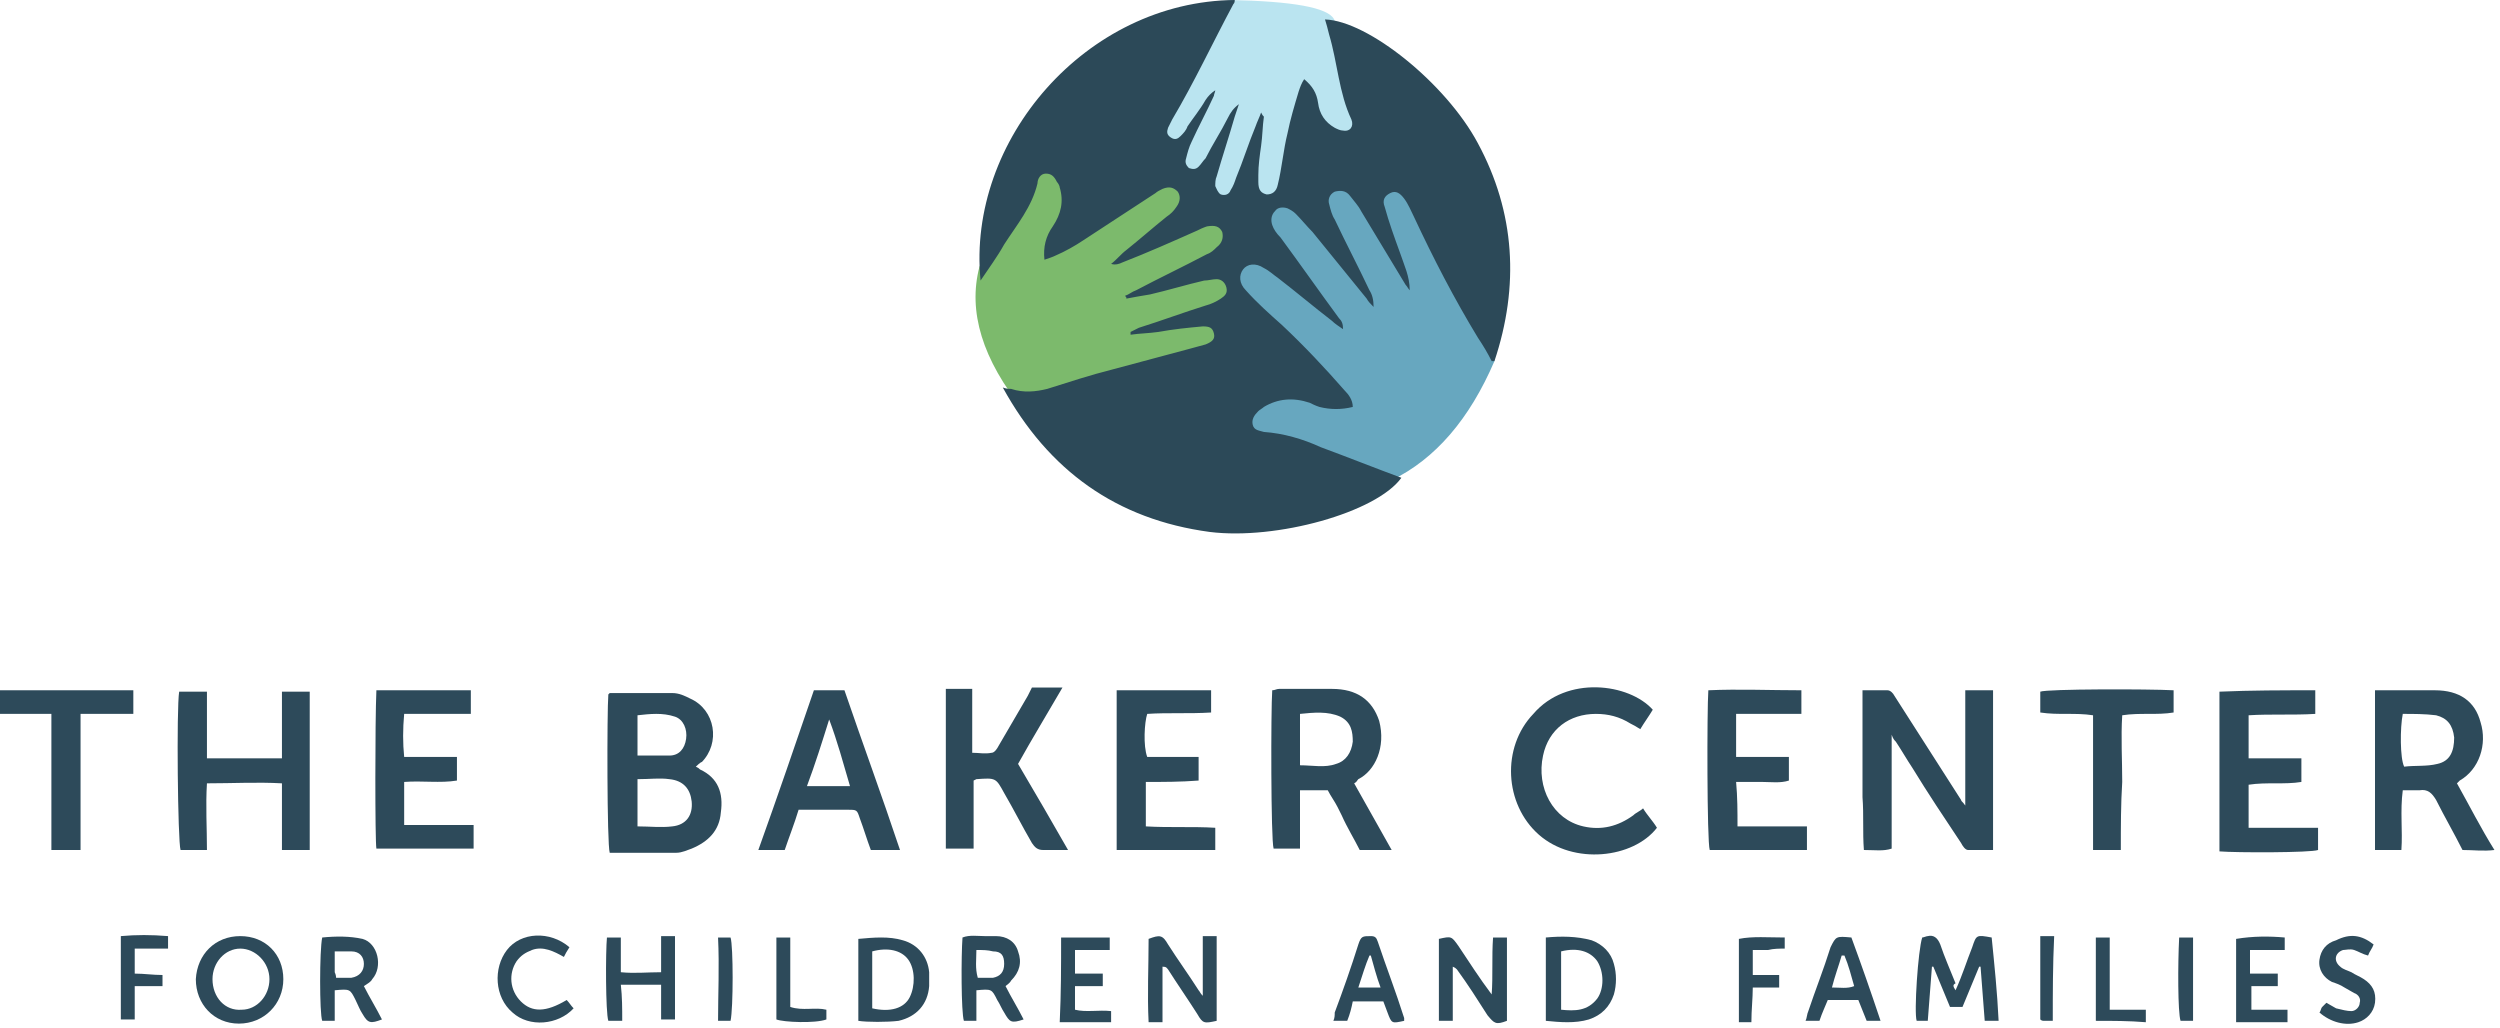
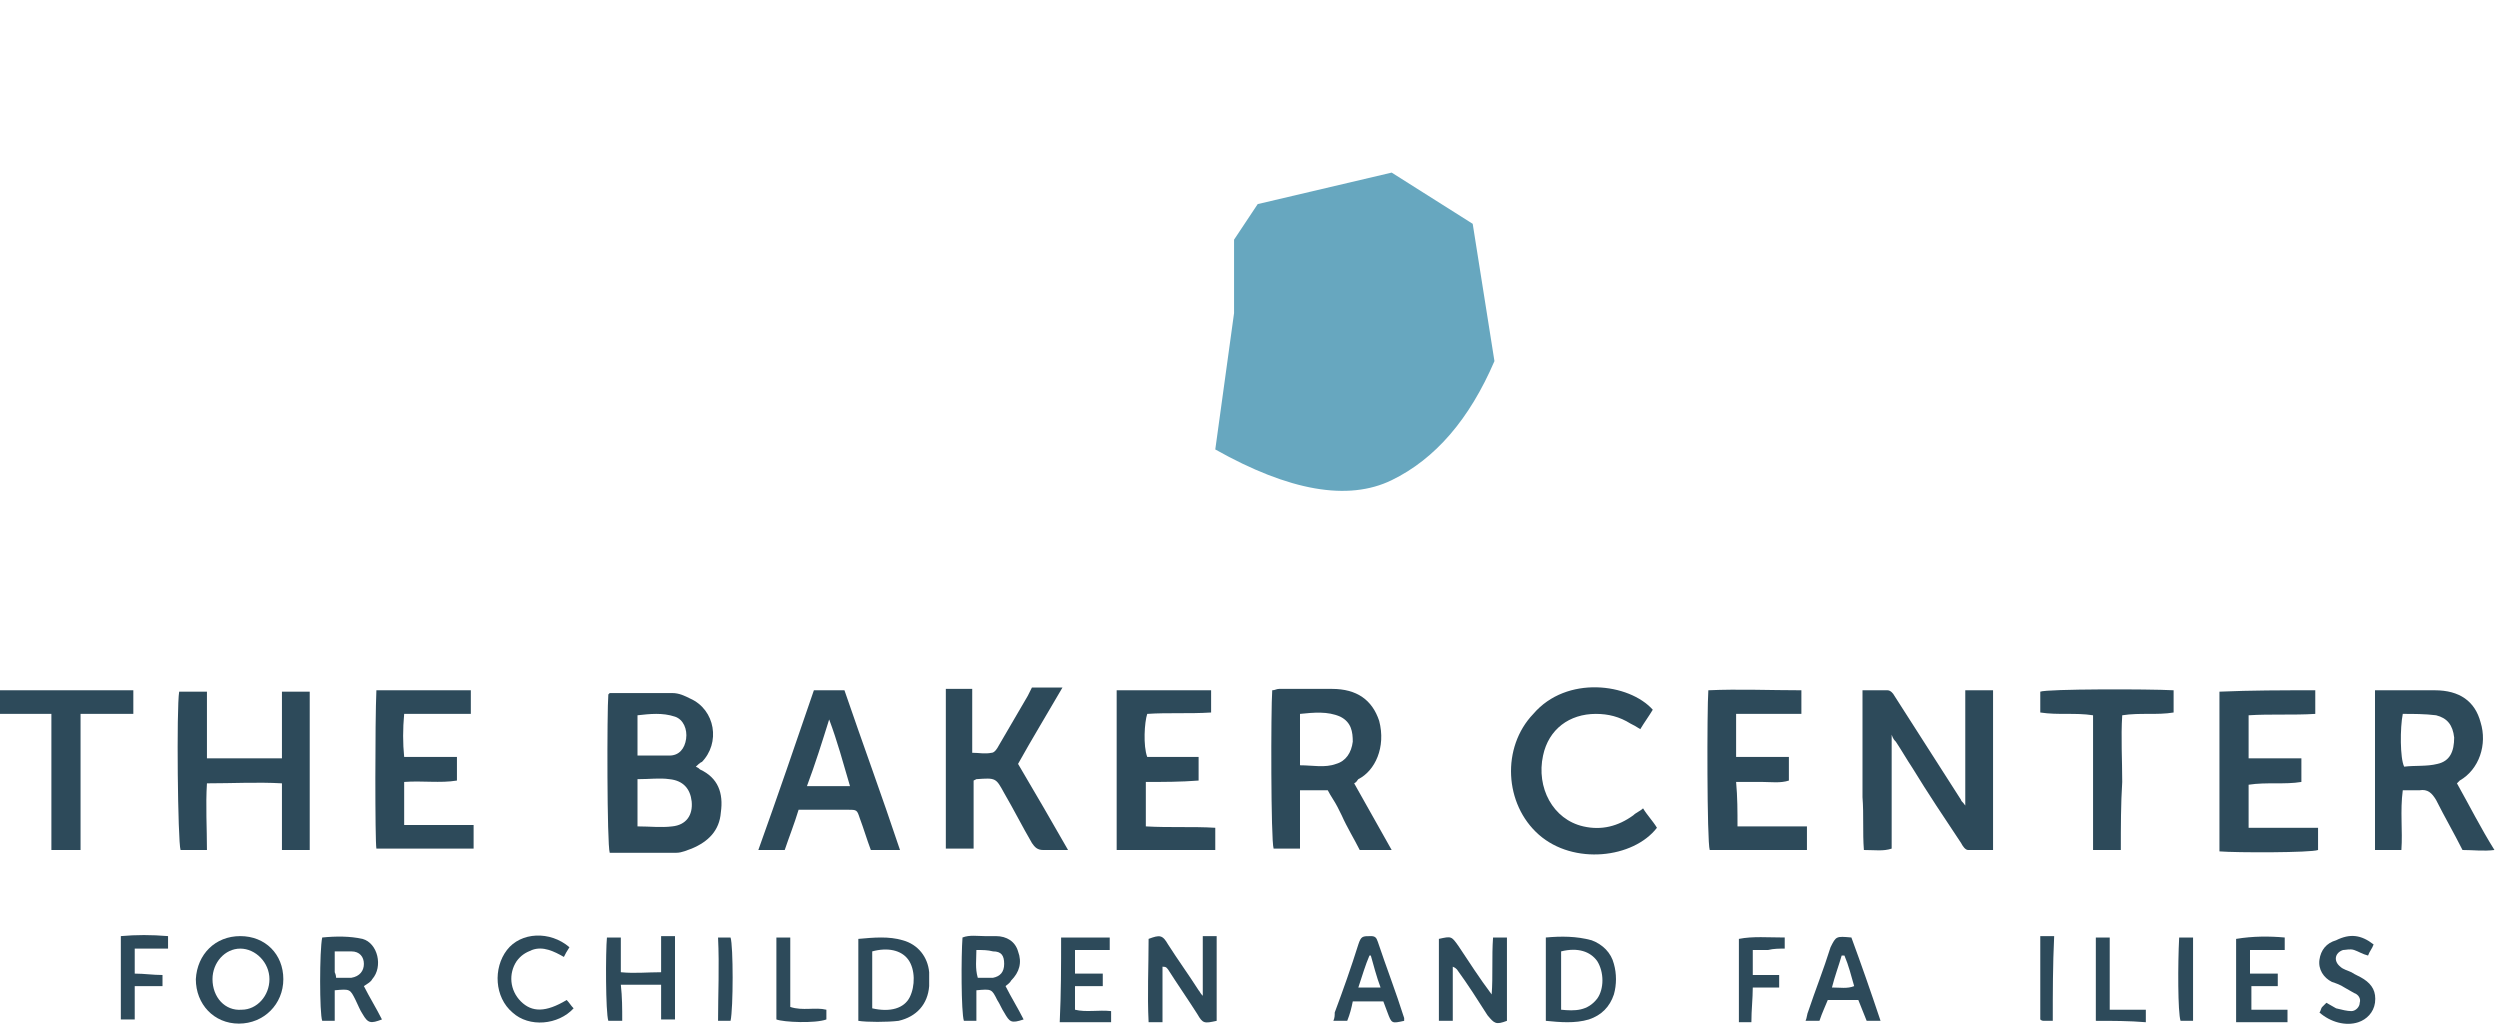
<svg xmlns="http://www.w3.org/2000/svg" width="180px" height="74px" viewBox="0 0 180 74" version="1.1">
  <title>judgebakerchildrenscenterlogo</title>
  <g id="Page-1" stroke="none" stroke-width="1" fill="none" fill-rule="evenodd">
    <g id="judgebakerchildrenscenterlogo" transform="translate(0, -0)">
      <path d="M107.6,26 C105.8,30.192 103.333,33.05 100.2,34.573 C97.067,36.096 92.833,35.359 87.5,32.361 L88.852,22.546 L88.852,17.257 L90.554,14.695 L100.2,12.427 L106.035,16.115 L107.6,26 Z" id="Path-3" fill="#67A7BF" />
-       <path d="M88.521,0 C93.096,0.088 95.605,0.547 96.047,1.378 C96.489,2.209 97.478,5.49 99.013,11.223 L90.309,15.161 L86.707,14.704 L81.408,10 L88.521,0 Z" id="Path-4" fill="#BAE4F0" />
-       <path d="M73.036,14.052 L70.521,19.204 C69.674,22.431 70.733,25.883 73.7,29.56 C76.667,33.236 81.717,31.785 88.852,25.205 L88.852,19.204 L88.852,15.919 L83.95,11.784 L77.442,11.784 L74.505,11.223 L73.036,14.052 Z" id="Path-2" fill="#7CBA6C" />
-       <path d="M91,8.4 C90.9,9.1 90.9,9.8 90.8,10.5 C90.7,11.2 90.6,11.9 90.6,12.6 C90.6,12.8 90.6,13 90.6,13.1 C90.6,13.7 90.8,13.9 91.2,14 C91.6,14 91.9,13.8 92,13.3 C92.3,12.1 92.4,10.8 92.7,9.6 C92.9,8.6 93.2,7.6 93.5,6.6 C93.6,6.3 93.7,6 93.9,5.7 C94.5,6.2 94.8,6.7 94.9,7.4 C95,8.2 95.4,8.8 96.1,9.2 C96.3,9.3 96.5,9.4 96.7,9.4 C97.2,9.5 97.5,9.1 97.3,8.6 C96.4,6.7 96.3,4.5 95.7,2.5 C95.6,2.1 95.5,1.7 95.4,1.4 C98.5,1.5 104.1,6 106.4,10.3 C109.1,15.3 109.4,20.6 107.6,26 C107.5,26 107.5,26 107.4,26 C107.1,25.4 106.8,24.9 106.4,24.3 C104.7,21.5 103.2,18.6 101.8,15.6 C101.6,15.2 101.4,14.7 101.1,14.3 C100.8,13.9 100.5,13.7 100.1,13.9 C99.7,14.1 99.5,14.4 99.7,14.9 C100,16 100.4,17.1 100.8,18.2 C101.1,19.1 101.5,19.9 101.5,20.9 C101.4,20.8 101.3,20.6 101.2,20.5 C100.1,18.7 99.1,17 98,15.2 C97.8,14.8 97.5,14.5 97.2,14.1 C96.9,13.7 96.5,13.7 96.1,13.8 C95.7,14 95.6,14.4 95.7,14.7 C95.8,15.1 95.9,15.5 96.1,15.8 C96.9,17.5 97.8,19.2 98.6,20.9 C98.8,21.2 98.9,21.6 98.9,22.1 C98.7,21.9 98.5,21.7 98.4,21.5 C97.1,19.9 95.8,18.3 94.5,16.7 C94.1,16.3 93.7,15.8 93.3,15.4 C93.1,15.2 92.9,15.1 92.7,15 C92.4,14.9 92,14.9 91.8,15.2 C91.5,15.5 91.5,15.9 91.6,16.2 C91.7,16.5 91.9,16.8 92.2,17.1 C93.6,19 95,21 96.4,22.9 C96.6,23.1 96.7,23.3 96.7,23.7 C96.4,23.5 96.1,23.3 95.9,23.1 C94.6,22.1 93.3,21 92,20 C91.7,19.8 91.4,19.5 91,19.3 C90.4,18.9 89.8,19 89.5,19.4 C89.2,19.8 89.2,20.4 89.7,20.9 C90.5,21.8 91.4,22.6 92.3,23.4 C93.9,24.9 95.4,26.5 96.8,28.1 C97.1,28.4 97.4,28.8 97.4,29.3 C96.6,29.5 95.8,29.5 95,29.3 C94.7,29.2 94.5,29.1 94.3,29 C93.1,28.6 92,28.7 91,29.3 C90.9,29.4 90.7,29.5 90.6,29.6 C90.3,29.9 90.1,30.2 90.2,30.6 C90.3,31 90.7,31 91,31.1 C92.4,31.2 93.8,31.6 95.1,32.2 C97,32.9 99,33.7 100.9,34.4 C99.1,36.9 91.9,38.9 87.1,38.3 C80.4,37.4 75.5,33.9 72.2,27.9 C72.5,28 72.6,28 72.8,28 C73.7,28.3 74.6,28.2 75.4,28 C77,27.5 78.5,27 80.1,26.6 C82,26.1 83.8,25.6 85.7,25.1 C86.1,25 86.4,24.9 86.8,24.8 C87.3,24.6 87.5,24.4 87.4,24 C87.3,23.6 87.1,23.5 86.6,23.5 C85.5,23.6 84.5,23.7 83.4,23.9 C82.7,24 82.1,24 81.4,24.1 C81.4,24 81.4,24 81.4,23.9 C81.6,23.8 81.8,23.7 82,23.6 C83.6,23.1 85.2,22.5 86.8,22 C87.2,21.9 87.6,21.7 87.9,21.5 C88.2,21.3 88.4,21.1 88.3,20.7 C88.2,20.3 87.9,20.1 87.6,20.1 C87.3,20.1 87,20.2 86.7,20.2 C85.4,20.5 84.1,20.9 82.8,21.2 C82.2,21.3 81.6,21.4 81.1,21.5 C81.1,21.4 81.1,21.4 81,21.3 C81.3,21.2 81.5,21 81.8,20.9 C83.5,20 85.2,19.2 86.9,18.3 C87.2,18.2 87.4,18 87.6,17.8 C88,17.5 88.1,17.1 88,16.7 C87.8,16.3 87.5,16.2 86.9,16.3 C86.6,16.4 86.4,16.5 86.2,16.6 C84.4,17.4 82.6,18.2 80.8,18.9 C80.6,19 80.3,19.1 80,19 C80.4,18.7 80.7,18.3 81.1,18 C82.1,17.2 83,16.4 84,15.6 C84.3,15.4 84.5,15.2 84.7,14.9 C85,14.5 85,14.1 84.8,13.8 C84.5,13.5 84.2,13.4 83.7,13.6 C83.5,13.7 83.3,13.8 83.2,13.9 C81.5,15 79.7,16.2 78,17.3 C77.4,17.7 76.7,18.1 76,18.4 C75.8,18.5 75.5,18.6 75.2,18.7 C75.1,17.8 75.3,17 75.8,16.3 C76.4,15.4 76.6,14.5 76.3,13.5 C76.3,13.4 76.2,13.2 76.1,13.1 C75.9,12.7 75.7,12.5 75.3,12.5 C74.9,12.5 74.7,12.9 74.7,13.2 C74.3,14.9 73.2,16.2 72.3,17.6 C71.8,18.5 71.2,19.3 70.6,20.2 C69.6,10.1 78.2,0.1 88.9,9.09494702e-13 C88.9,0.1 88.9,0.2 88.8,0.3 C87.3,3.1 86,5.9 84.4,8.6 C84.3,8.8 84.2,9 84.1,9.2 C84,9.5 84,9.7 84.3,9.9 C84.6,10.1 84.8,10 85,9.8 C85.2,9.6 85.4,9.4 85.5,9.1 C85.9,8.5 86.4,7.9 86.8,7.2 C87,6.9 87.2,6.7 87.5,6.5 C87.5,6.6 87.4,6.8 87.4,6.9 C86.9,8 86.3,9.1 85.8,10.2 C85.6,10.6 85.5,11 85.4,11.4 C85.3,11.7 85.4,11.9 85.6,12.1 C85.9,12.2 86.1,12.2 86.3,12 C86.5,11.8 86.6,11.6 86.8,11.4 C87.3,10.4 87.9,9.5 88.4,8.5 C88.6,8.1 88.8,7.8 89.2,7.5 C89.1,7.8 89,8.1 88.9,8.4 C88.5,9.8 88,11.3 87.6,12.7 C87.5,12.9 87.5,13.2 87.5,13.4 C87.6,13.6 87.7,13.9 87.9,14 C88.2,14.1 88.5,14 88.6,13.7 C88.8,13.4 88.9,13.1 89,12.8 C89.5,11.6 89.9,10.3 90.4,9.1 C90.5,8.8 90.7,8.4 90.8,8.1 C90.9,8.3 90.9,8.3 91,8.4 Z" id="Path" fill="#2C4958" fill-rule="nonzero" />
      <path d="M134.1,49.7 C134.8,49.7 135.4,49.7 135.9,49.7 C136.1,49.7 136.3,49.9 136.4,50.1 C138,52.6 139.6,55.1 141.2,57.6 C141.2,57.7 141.3,57.7 141.5,58 C141.5,55.1 141.5,52.5 141.5,49.7 C142.2,49.7 142.8,49.7 143.5,49.7 C143.5,53.5 143.5,57.3 143.5,61.2 C142.9,61.2 142.3,61.2 141.7,61.2 C141.5,61.2 141.3,60.9 141.2,60.7 C140,58.9 138.8,57.1 137.7,55.3 C137.3,54.7 136.9,54 136.5,53.4 C136.4,53.3 136.3,53.2 136.2,52.9 C136.2,55.7 136.2,58.4 136.2,61.1 C135.6,61.3 135,61.2 134.2,61.2 C134.1,59.9 134.2,58.7 134.1,57.4 C134.1,56.1 134.1,54.8 134.1,53.6 C134.1,52.3 134.1,51 134.1,49.7 Z" id="Path" fill="#2D4A5A" fill-rule="nonzero" />
      <path d="M50.1,55.2 C50.3,55.3 50.3,55.3 50.4,55.4 C51.7,56 52.1,57.1 51.9,58.5 C51.8,59.8 51,60.6 49.8,61.1 C49.5,61.2 49.1,61.4 48.7,61.4 C47.1,61.4 45.5,61.4 43.9,61.4 C43.7,60.8 43.7,51.2 43.8,50 C43.8,50 43.9,49.9 43.9,49.9 C45.4,49.9 46.9,49.9 48.4,49.9 C48.9,49.9 49.3,50.1 49.7,50.3 C51.5,51.1 51.9,53.5 50.5,54.9 C50.6,54.8 50.4,54.9 50.1,55.2 Z M45.9,56.1 C45.9,57.3 45.9,58.4 45.9,59.5 C46.8,59.5 47.6,59.6 48.4,59.5 C49.4,59.4 49.9,58.7 49.8,57.7 C49.7,56.8 49.2,56.2 48.2,56.1 C47.5,56 46.8,56.1 45.9,56.1 Z M45.9,54.4 C46.7,54.4 47.5,54.4 48.2,54.4 C48.9,54.4 49.3,53.9 49.4,53.2 C49.5,52.5 49.2,51.8 48.6,51.6 C47.7,51.3 46.8,51.4 45.9,51.5 C45.9,52.5 45.9,53.4 45.9,54.4 Z" id="Shape" fill="#2D4A5A" fill-rule="nonzero" />
      <path d="M176.9,56.4 C177.8,58 178.6,59.6 179.6,61.2 C178.8,61.3 178.1,61.2 177.3,61.2 C176.7,60 176,58.8 175.4,57.6 C175.1,57.1 174.8,56.8 174.2,56.9 C173.8,56.9 173.4,56.9 173,56.9 C172.8,58.4 173,59.8 172.9,61.2 C172.3,61.2 171.6,61.2 171,61.2 C171,57.4 171,53.6 171,49.7 C171.2,49.7 171.4,49.7 171.5,49.7 C172.8,49.7 174.1,49.7 175.3,49.7 C177.1,49.7 178.2,50.5 178.6,52 C179.1,53.6 178.5,55.4 177.1,56.2 C177.1,56.2 177,56.3 176.9,56.4 Z M173,51.4 C172.8,52.4 172.8,54.6 173.1,55.2 C173.9,55.1 174.7,55.2 175.5,55 C176.4,54.8 176.7,54.1 176.7,53.1 C176.6,52.2 176.2,51.7 175.4,51.5 C174.6,51.4 173.8,51.4 173,51.4 Z" id="Shape" fill="#2D4A5A" fill-rule="nonzero" />
      <path d="M97.5,56.4 C98.4,58 99.3,59.6 100.2,61.2 C99.4,61.2 98.7,61.2 97.9,61.2 C97.5,60.4 97,59.6 96.6,58.7 C96.5,58.5 96.4,58.3 96.3,58.1 C96.1,57.7 95.8,57.3 95.6,56.9 C95,56.9 94.3,56.9 93.6,56.9 C93.6,58.3 93.6,59.7 93.6,61.1 C92.9,61.1 92.3,61.1 91.7,61.1 C91.5,60.5 91.5,51.1 91.6,49.7 C91.8,49.7 91.9,49.6 92.1,49.6 C93.4,49.6 94.7,49.6 95.9,49.6 C97.7,49.6 98.8,50.4 99.3,51.9 C99.8,53.8 99,55.5 97.8,56.1 C97.7,56.2 97.7,56.3 97.5,56.4 Z M93.6,55.1 C94.5,55.1 95.4,55.3 96.2,55 C96.9,54.8 97.3,54.2 97.4,53.4 C97.4,52.7 97.3,52 96.5,51.6 C95.6,51.2 94.6,51.3 93.6,51.4 C93.6,52.7 93.6,53.9 93.6,55.1 Z" id="Shape" fill="#2D4A5A" fill-rule="nonzero" />
      <path d="M22.3,61.2 C21.6,61.2 21,61.2 20.3,61.2 C20.3,59.6 20.3,58.1 20.3,56.4 C18.5,56.3 16.8,56.4 14.9,56.4 C14.8,58 14.9,59.6 14.9,61.2 C14.2,61.2 13.6,61.2 13,61.2 C12.8,60.6 12.7,51 12.9,49.8 C13.5,49.8 14.2,49.8 14.9,49.8 C14.9,51.4 14.9,53 14.9,54.6 C16.7,54.6 18.5,54.6 20.3,54.6 C20.3,53 20.3,51.4 20.3,49.8 C21,49.8 21.6,49.8 22.3,49.8 C22.3,53.6 22.3,57.4 22.3,61.2 Z" id="Path" fill="#2D4A5A" fill-rule="nonzero" />
      <path d="M76.9,61.2 C76.2,61.2 75.6,61.2 75.1,61.2 C74.7,61.2 74.5,61 74.3,60.7 C73.6,59.5 73,58.3 72.3,57.1 C71.7,56 71.7,56 70.3,56.1 C70.3,56.1 70.3,56.1 70.1,56.2 C70.1,57.8 70.1,59.4 70.1,61.1 C69.4,61.1 68.8,61.1 68.1,61.1 C68.1,57.3 68.1,53.5 68.1,49.6 C68.7,49.6 69.4,49.6 70,49.6 C70,51.1 70,52.6 70,54.2 C70.5,54.2 70.9,54.3 71.4,54.2 C71.6,54.2 71.8,53.9 71.9,53.7 C72.6,52.5 73.3,51.3 74,50.1 C74.1,49.9 74.2,49.7 74.3,49.5 C75,49.5 75.7,49.5 76.5,49.5 C75.4,51.4 74.3,53.2 73.3,55 C74.6,57.2 75.7,59.1 76.9,61.2 Z" id="Path" fill="#2D4A5A" fill-rule="nonzero" />
      <path d="M54.6,61.2 C56,57.3 57.3,53.5 58.6,49.7 C59.3,49.7 60,49.7 60.8,49.7 C62.1,53.5 63.5,57.3 64.8,61.2 C64,61.2 63.4,61.2 62.7,61.2 C62.4,60.4 62.2,59.7 61.9,58.9 C61.7,58.3 61.7,58.3 61,58.3 C59.9,58.3 58.7,58.3 57.5,58.3 C57.2,59.3 56.8,60.3 56.5,61.2 C56,61.2 55.3,61.2 54.6,61.2 Z M59.7,51.8 C59.2,53.4 58.7,55 58.1,56.6 C59.2,56.6 60.1,56.6 61.2,56.6 C60.7,54.9 60.3,53.4 59.7,51.8 Z" id="Shape" fill="#2D4A5A" fill-rule="nonzero" />
      <path d="M166.7,49.7 C166.7,50 166.7,50.3 166.7,50.5 C166.7,50.8 166.7,51 166.7,51.4 C165.1,51.5 163.5,51.4 161.9,51.5 C161.9,52.6 161.9,53.5 161.9,54.6 C163.2,54.6 164.4,54.6 165.7,54.6 C165.7,55.2 165.7,55.7 165.7,56.3 C164.5,56.5 163.2,56.3 161.9,56.5 C161.9,57.5 161.9,58.5 161.9,59.6 C163.6,59.6 165.2,59.6 166.9,59.6 C166.9,60.2 166.9,60.7 166.9,61.2 C166.4,61.4 161,61.4 159.8,61.3 C159.8,57.5 159.8,53.7 159.8,49.8 C162.1,49.7 164.3,49.7 166.7,49.7 Z" id="Path" fill="#2D4A5A" fill-rule="nonzero" />
      <path d="M119,51.1 C118.7,51.6 118.4,52 118.1,52.5 C117.8,52.3 117.6,52.2 117.4,52.1 C116.6,51.6 115.8,51.4 114.9,51.4 C113,51.4 111.5,52.5 111.1,54.4 C110.6,56.7 111.8,59 114,59.5 C115.3,59.8 116.5,59.5 117.6,58.7 C117.8,58.5 118.1,58.4 118.3,58.2 C118.6,58.7 119,59.1 119.3,59.6 C117.6,61.8 113.3,62.3 110.8,60.1 C108.3,57.9 108.1,53.8 110.4,51.4 C112.8,48.6 117.3,49.2 119,51.1 Z" id="Path" fill="#2D4A5A" fill-rule="nonzero" />
      <path d="M27.1,49.7 C29.4,49.7 31.6,49.7 33.9,49.7 C33.9,50.2 33.9,50.8 33.9,51.4 C32.3,51.4 30.8,51.4 29.1,51.4 C29,52.5 29,53.5 29.1,54.5 C30.4,54.5 31.6,54.5 32.9,54.5 C32.9,55.1 32.9,55.6 32.9,56.2 C31.7,56.4 30.4,56.2 29.1,56.3 C29.1,57.4 29.1,58.4 29.1,59.4 C30.8,59.4 32.4,59.4 34.1,59.4 C34.1,60 34.1,60.5 34.1,61.1 C31.8,61.1 29.5,61.1 27.1,61.1 C27,60.6 27,51.9 27.1,49.7 Z" id="Path" fill="#2D4A5A" fill-rule="nonzero" />
      <path d="M82.5,56.3 C82.5,57.4 82.5,58.4 82.5,59.5 C84.2,59.6 85.9,59.5 87.5,59.6 C87.5,60.2 87.5,60.7 87.5,61.2 C85.1,61.2 82.8,61.2 80.4,61.2 C80.4,57.4 80.4,53.6 80.4,49.7 C82.7,49.7 84.9,49.7 87.2,49.7 C87.2,50.2 87.2,50.7 87.2,51.3 C85.6,51.4 84.1,51.3 82.6,51.4 C82.4,52 82.3,53.7 82.6,54.5 C83.8,54.5 85.1,54.5 86.3,54.5 C86.3,55.1 86.3,55.6 86.3,56.2 C85,56.3 83.8,56.3 82.5,56.3 Z" id="Path" fill="#2D4A5A" fill-rule="nonzero" />
      <path d="M125.1,59.5 C126.8,59.5 128.5,59.5 130.1,59.5 C130.1,60.1 130.1,60.6 130.1,61.2 C127.7,61.2 125.4,61.2 123.1,61.2 C122.9,60.6 122.9,51.1 123,49.7 C125.2,49.6 127.4,49.7 129.7,49.7 C129.7,50.3 129.7,50.8 129.7,51.4 C128.1,51.4 126.6,51.4 125,51.4 C125,52.5 125,53.5 125,54.5 C126.3,54.5 127.5,54.5 128.8,54.5 C128.8,55.1 128.8,55.6 128.8,56.2 C128.2,56.4 127.5,56.3 126.9,56.3 C126.3,56.3 125.7,56.3 125,56.3 C125.1,57.4 125.1,58.4 125.1,59.5 Z" id="Path" fill="#2D4A5A" fill-rule="nonzero" />
      <path d="M9.6,49.7 C9.6,50.3 9.6,50.8 9.6,51.4 C8.4,51.4 7.1,51.4 5.8,51.4 C5.8,54.7 5.8,58 5.8,61.2 C5.1,61.2 4.5,61.2 3.7,61.2 C3.7,58 3.7,54.7 3.7,51.4 C2.4,51.4 1.2,51.4 0,51.4 C0,50.8 0,50.3 0,49.7 C3.2,49.7 6.4,49.7 9.6,49.7 Z" id="Path" fill="#2D4A5A" fill-rule="nonzero" />
      <path d="M152.7,61.2 C152,61.2 151.4,61.2 150.7,61.2 C150.7,58 150.7,54.8 150.7,51.5 C149.4,51.3 148.2,51.5 146.9,51.3 C146.9,50.8 146.9,50.3 146.9,49.8 C147.4,49.6 154.7,49.6 156.5,49.7 C156.5,50.2 156.5,50.7 156.5,51.3 C155.3,51.5 154.1,51.3 152.8,51.5 C152.7,53.1 152.8,54.7 152.8,56.3 C152.7,57.9 152.7,59.5 152.7,61.2 Z" id="Path" fill="#2D4A5A" fill-rule="nonzero" />
-       <path d="M140.8,71.3 C141.3,70.2 141.6,69.2 142,68.2 C142.3,67.3 142.3,67.3 143.4,67.5 C143.6,69.5 143.8,71.4 143.9,73.5 C143.6,73.5 143.3,73.5 142.9,73.5 C142.8,72.2 142.7,70.9 142.6,69.6 C142.6,69.6 142.5,69.6 142.5,69.6 C142.1,70.6 141.7,71.5 141.3,72.5 C141,72.5 140.7,72.5 140.4,72.5 C140,71.5 139.6,70.6 139.2,69.6 C139.2,69.6 139.1,69.6 139.1,69.6 C139,70.9 138.9,72.2 138.8,73.5 C138.5,73.5 138.2,73.5 138,73.5 C137.8,72.9 138.1,68.4 138.4,67.5 C138.5,67.5 138.7,67.4 138.8,67.4 C139.2,67.3 139.5,67.5 139.7,68 C140,68.9 140.4,69.8 140.8,70.8 C140.6,70.9 140.6,71 140.8,71.3 Z" id="Path" fill="#2D4A5A" fill-rule="nonzero" />
      <path d="M87.6,73.5 C86.7,73.7 86.6,73.7 86.2,73 C85.5,71.9 84.8,70.9 84.1,69.8 C84,69.7 84,69.6 83.7,69.6 C83.7,70.9 83.7,72.2 83.7,73.6 C83.3,73.6 83.1,73.6 82.7,73.6 C82.6,71.6 82.7,69.6 82.7,67.6 C83.5,67.3 83.7,67.3 84.1,68 C84.8,69.1 85.6,70.2 86.3,71.3 C86.4,71.4 86.4,71.5 86.6,71.7 C86.6,70.2 86.6,68.8 86.6,67.4 C87,67.4 87.3,67.4 87.6,67.4 C87.6,69.5 87.6,71.5 87.6,73.5 Z" id="Path" fill="#2D4A5A" fill-rule="nonzero" />
      <path d="M104.6,73.5 C104.2,73.5 103.9,73.5 103.6,73.5 C103.6,71.5 103.6,69.5 103.6,67.6 C104.5,67.4 104.5,67.4 105,68.1 C105.8,69.3 106.5,70.4 107.4,71.6 C107.5,70.3 107.4,68.9 107.5,67.5 C107.8,67.5 108.1,67.5 108.5,67.5 C108.5,69.5 108.5,71.5 108.5,73.5 C107.7,73.8 107.6,73.7 107.1,73.1 C106.4,72 105.7,70.9 104.9,69.8 C104.8,69.7 104.8,69.7 104.6,69.6 C104.6,70.8 104.6,72.1 104.6,73.5 Z" id="Path" fill="#2D4A5A" fill-rule="nonzero" />
      <path d="M17.3,67.4 C19.1,67.4 20.4,68.7 20.4,70.5 C20.4,72.3 19,73.7 17.2,73.7 C15.4,73.7 14.1,72.3 14.1,70.5 C14.2,68.7 15.5,67.4 17.3,67.4 Z M19.4,70.5 C19.4,69.3 18.4,68.3 17.3,68.3 C16.2,68.3 15.3,69.3 15.3,70.5 C15.3,71.8 16.2,72.8 17.4,72.7 C18.5,72.7 19.4,71.7 19.4,70.5 Z" id="Shape" fill="#2D4A5A" fill-rule="nonzero" />
      <path d="M61.8,73.5 C61.8,71.5 61.8,69.6 61.8,67.6 C62.9,67.5 64,67.4 65,67.7 C66.1,68 66.8,68.9 66.9,70 C66.9,70.3 66.9,70.7 66.9,71 C66.8,72.3 66,73.2 64.7,73.5 C63.9,73.6 62.4,73.6 61.8,73.5 Z M62.8,72.6 C64.1,72.9 65.1,72.6 65.5,71.8 C65.9,71 65.9,69.8 65.4,69.1 C64.9,68.4 63.9,68.2 62.8,68.5 C62.8,69.9 62.8,71.2 62.8,72.6 Z" id="Shape" fill="#2D4A5A" fill-rule="nonzero" />
      <path d="M111.3,67.5 C112.4,67.4 113.5,67.4 114.6,67.7 C115.4,68 116,68.6 116.2,69.4 C116.4,70.1 116.4,70.9 116.2,71.6 C115.9,72.5 115.3,73.1 114.4,73.4 C113.4,73.7 112.3,73.6 111.3,73.5 C111.3,71.5 111.3,69.5 111.3,67.5 Z M112.4,68.5 C112.4,69.9 112.4,71.2 112.4,72.7 C113.4,72.8 114.3,72.8 115,71.9 C115.5,71.2 115.5,70 115,69.2 C114.5,68.5 113.6,68.2 112.4,68.5 Z" id="Shape" fill="#2D4A5A" fill-rule="nonzero" />
      <path d="M26.2,71 C26.6,71.8 27.1,72.6 27.5,73.4 C26.7,73.7 26.5,73.7 26.1,73 C25.9,72.7 25.8,72.4 25.6,72 C25.2,71.2 25.2,71.2 24.1,71.3 C24.1,72 24.1,72.7 24.1,73.5 C23.7,73.5 23.4,73.5 23.2,73.5 C23,73 23,68.4 23.2,67.5 C24.2,67.4 25.2,67.4 26.1,67.6 C27.2,67.9 27.6,69.6 26.8,70.5 C26.7,70.7 26.5,70.8 26.2,71 Z M24.2,70.4 C24.6,70.4 24.9,70.4 25.3,70.4 C25.9,70.3 26.2,69.9 26.2,69.4 C26.2,68.9 25.9,68.5 25.3,68.5 C24.9,68.5 24.5,68.5 24.1,68.5 C24.1,69.1 24.1,69.5 24.1,70 C24.1,70 24.2,70.2 24.2,70.4 Z" id="Shape" fill="#2D4A5A" fill-rule="nonzero" />
      <path d="M72.4,71 C72.8,71.8 73.3,72.6 73.7,73.4 C72.8,73.7 72.7,73.6 72.3,72.9 C72.1,72.6 72,72.3 71.8,72 C71.4,71.2 71.4,71.2 70.3,71.3 C70.3,71.6 70.3,72 70.3,72.4 C70.3,72.8 70.3,73.1 70.3,73.5 C69.9,73.5 69.7,73.5 69.4,73.5 C69.2,72.9 69.2,68.8 69.3,67.5 C69.8,67.3 70.4,67.4 70.9,67.4 C71.2,67.4 71.4,67.4 71.7,67.4 C72.5,67.4 73.1,67.8 73.3,68.5 C73.6,69.3 73.4,70 72.8,70.6 C72.7,70.8 72.5,70.9 72.4,71 Z M70.3,68.4 C70.3,69.1 70.2,69.7 70.4,70.4 C70.7,70.4 70.9,70.4 71.2,70.4 C71.3,70.4 71.4,70.4 71.5,70.4 C72,70.3 72.3,70 72.3,69.4 C72.3,68.8 72.1,68.5 71.5,68.5 C71.1,68.4 70.8,68.4 70.3,68.4 Z" id="Shape" fill="#2D4A5A" fill-rule="nonzero" />
      <path d="M44.8,73.5 C44.4,73.5 44.1,73.5 43.8,73.5 C43.6,72.9 43.6,68.5 43.7,67.5 C44,67.5 44.3,67.5 44.7,67.5 C44.7,68.3 44.7,69.1 44.7,70 C45.7,70.1 46.6,70 47.6,70 C47.6,69.1 47.6,68.3 47.6,67.4 C48,67.4 48.3,67.4 48.6,67.4 C48.6,69.4 48.6,71.4 48.6,73.4 C48.3,73.4 48,73.4 47.6,73.4 C47.6,72.6 47.6,71.8 47.6,70.9 C46.6,70.9 45.7,70.9 44.7,70.9 C44.8,71.8 44.8,72.6 44.8,73.5 Z" id="Path" fill="#2D4A5A" fill-rule="nonzero" />
      <path d="M97,73.5 C96.7,73.5 96.4,73.5 96,73.5 C96.1,73.3 96.1,73.1 96.1,72.9 C96.7,71.3 97.3,69.6 97.8,68 C98,67.4 98.1,67.4 98.7,67.4 C99,67.4 99.1,67.5 99.2,67.8 C99.8,69.6 100.5,71.4 101.1,73.3 C101.1,73.4 101.1,73.4 101.1,73.5 C100.2,73.7 100.2,73.7 99.9,72.9 C99.8,72.6 99.7,72.4 99.6,72.1 C98.9,72.1 98.1,72.1 97.4,72.1 C97.3,72.6 97.2,73 97,73.5 Z M97.8,71.1 C98.4,71.1 98.9,71.1 99.4,71.1 C99.1,70.3 98.9,69.5 98.7,68.8 C98.7,68.8 98.6,68.8 98.6,68.8 C98.3,69.5 98.1,70.2 97.8,71.1 Z" id="Shape" fill="#2D4A5A" fill-rule="nonzero" />
      <path d="M133.3,67.5 C134,69.4 134.7,71.4 135.4,73.5 C135,73.5 134.7,73.5 134.4,73.5 C134.2,73 134,72.5 133.8,72 C133.1,72 132.4,72 131.6,72 C131.4,72.5 131.2,72.9 131,73.5 C130.7,73.5 130.4,73.5 130,73.5 C130.1,73.3 130.1,73 130.2,72.8 C130.7,71.3 131.3,69.8 131.8,68.2 C132.2,67.4 132.2,67.4 133.3,67.5 Z M132.8,68.8 C132.7,68.8 132.7,68.8 132.6,68.8 C132.4,69.5 132.1,70.3 131.9,71.1 C132.5,71.1 133,71.2 133.5,71 C133.3,70.3 133.1,69.5 132.8,68.8 Z" id="Shape" fill="#2D4A5A" fill-rule="nonzero" />
      <path d="M164.5,67.5 C164.5,67.8 164.5,68 164.5,68.4 C163.7,68.4 162.9,68.4 162,68.4 C162,69 162,69.5 162,70.1 C162.6,70.1 163.3,70.1 164,70.1 C164,70.5 164,70.7 164,71 C163.4,71 162.7,71 162.1,71 C162.1,71.6 162.1,72.1 162.1,72.7 C162.9,72.7 163.8,72.7 164.7,72.7 C164.7,73 164.7,73.3 164.7,73.6 C163.4,73.6 162.3,73.6 161,73.6 C161,71.6 161,69.6 161,67.6 C162.2,67.4 163.4,67.4 164.5,67.5 Z" id="Path" fill="#2D4A5A" fill-rule="nonzero" />
      <path d="M76.4,67.5 C76.7,67.5 76.9,67.5 77.2,67.5 C78.1,67.5 79,67.5 79.9,67.5 C79.9,67.8 79.9,68 79.9,68.4 C79,68.4 78.2,68.4 77.4,68.4 C77.4,69 77.4,69.5 77.4,70.1 C78.1,70.1 78.7,70.1 79.4,70.1 C79.4,70.5 79.4,70.7 79.4,71 C78.7,71 78.1,71 77.4,71 C77.4,71.6 77.4,72.1 77.4,72.7 C78.2,72.9 79.1,72.7 80,72.8 C80,73.1 80,73.3 80,73.6 C78.7,73.6 77.6,73.6 76.3,73.6 C76.4,71.5 76.4,69.6 76.4,67.5 Z" id="Path" fill="#2D4A5A" fill-rule="nonzero" />
      <path d="M41,68.2 C40.8,68.5 40.7,68.7 40.6,68.9 C39.9,68.5 39.1,68.1 38.3,68.4 C37.8,68.6 37.5,68.8 37.2,69.2 C36.6,70.1 36.7,71.3 37.5,72.1 C38.3,72.9 39.3,72.9 40.8,72 C41,72.2 41.1,72.4 41.3,72.6 C40.2,73.8 38.1,74 36.9,72.9 C35.6,71.8 35.5,69.7 36.5,68.4 C37.5,67.1 39.6,67 41,68.2 Z" id="Path" fill="#2D4A5A" fill-rule="nonzero" />
      <path d="M170.9,68 C170.8,68.3 170.6,68.5 170.5,68.8 C170.1,68.7 169.8,68.5 169.5,68.4 C169.2,68.3 168.9,68.4 168.7,68.4 C168.1,68.6 168,69.2 168.5,69.6 C168.7,69.8 169.1,69.9 169.3,70 C169.6,70.2 169.9,70.3 170.2,70.5 C170.8,70.9 171.1,71.4 171,72.2 C170.9,72.9 170.4,73.4 169.8,73.6 C168.9,73.9 167.8,73.6 167,72.9 C167.1,72.8 167.1,72.6 167.2,72.5 C167.3,72.4 167.4,72.3 167.5,72.2 C167.7,72.3 168,72.5 168.2,72.6 C168.6,72.7 169,72.8 169.3,72.8 C169.6,72.8 169.9,72.5 169.9,72.2 C170,71.9 169.8,71.6 169.5,71.5 C169.3,71.4 169,71.2 168.8,71.1 C168.5,70.9 168.2,70.8 167.9,70.7 C167.3,70.4 166.9,69.8 167,69.1 C167.1,68.4 167.5,67.9 168.2,67.7 C169.2,67.2 170,67.3 170.9,68 Z" id="Path" fill="#2D4A5A" fill-rule="nonzero" />
      <path d="M9.7,68.3 C9.7,69 9.7,69.5 9.7,70.1 C10.4,70.1 11,70.2 11.7,70.2 C11.7,70.5 11.7,70.7 11.7,71 C11.1,71 10.4,71 9.7,71 C9.7,71.8 9.7,72.6 9.7,73.4 C9.3,73.4 9,73.4 8.7,73.4 C8.7,71.4 8.7,69.4 8.7,67.4 C9.8,67.3 10.9,67.3 12.1,67.4 C12.1,67.7 12.1,67.9 12.1,68.3 C11.2,68.3 10.5,68.3 9.7,68.3 Z" id="Path" fill="#2D4A5A" fill-rule="nonzero" />
      <path d="M128.5,67.5 C128.5,67.8 128.5,68 128.5,68.3 C128.1,68.3 127.7,68.3 127.3,68.4 C126.9,68.4 126.6,68.4 126.2,68.4 C126.2,69 126.2,69.6 126.2,70.2 C126.8,70.2 127.4,70.2 128.1,70.2 C128.1,70.5 128.1,70.8 128.1,71.1 C127.5,71.1 126.9,71.1 126.2,71.1 C126.2,71.9 126.1,72.7 126.1,73.6 C125.8,73.6 125.5,73.6 125.2,73.6 C125.2,71.6 125.2,69.6 125.2,67.6 C126.2,67.4 127.3,67.5 128.5,67.5 Z" id="Path" fill="#2D4A5A" fill-rule="nonzero" />
      <path d="M55.9,73.4 C55.9,71.5 55.9,69.5 55.9,67.5 C56.2,67.5 56.5,67.5 56.9,67.5 C56.9,69.2 56.9,70.9 56.9,72.5 C57.8,72.8 58.7,72.5 59.5,72.7 C59.5,72.9 59.5,73.2 59.5,73.4 C58.7,73.7 56.4,73.6 55.9,73.4 Z" id="Path" fill="#2D4A5A" fill-rule="nonzero" />
      <path d="M150.9,73.5 C150.9,71.5 150.9,69.5 150.9,67.5 C151.2,67.5 151.5,67.5 151.9,67.5 C151.9,69.2 151.9,70.9 151.9,72.7 C152.8,72.7 153.6,72.7 154.5,72.7 C154.5,73 154.5,73.3 154.5,73.6 C153.3,73.5 152.1,73.5 150.9,73.5 Z" id="Path" fill="#2D4A5A" fill-rule="nonzero" />
      <path d="M147.8,73.5 C147.5,73.5 147.4,73.5 147.2,73.5 C147.1,73.5 147,73.5 146.9,73.4 C146.9,71.4 146.9,69.5 146.9,67.4 C147.2,67.4 147.5,67.4 147.9,67.4 C147.8,69.5 147.8,71.5 147.8,73.5 Z" id="Path" fill="#2D4A5A" fill-rule="nonzero" />
      <path d="M157.9,73.5 C157.6,73.5 157.3,73.5 157,73.5 C156.8,72.9 156.8,69.4 156.9,67.5 C157.2,67.5 157.5,67.5 157.9,67.5 C157.9,69.5 157.9,71.5 157.9,73.5 Z" id="Path" fill="#2D4A5A" fill-rule="nonzero" />
      <path d="M51.7,67.5 C52.1,67.5 52.3,67.5 52.6,67.5 C52.8,68.1 52.8,72.6 52.6,73.5 C52.3,73.5 52.1,73.5 51.7,73.5 C51.7,71.6 51.8,69.6 51.7,67.5 Z" id="Path" fill="#2D4A5A" fill-rule="nonzero" />
    </g>
  </g>
</svg>